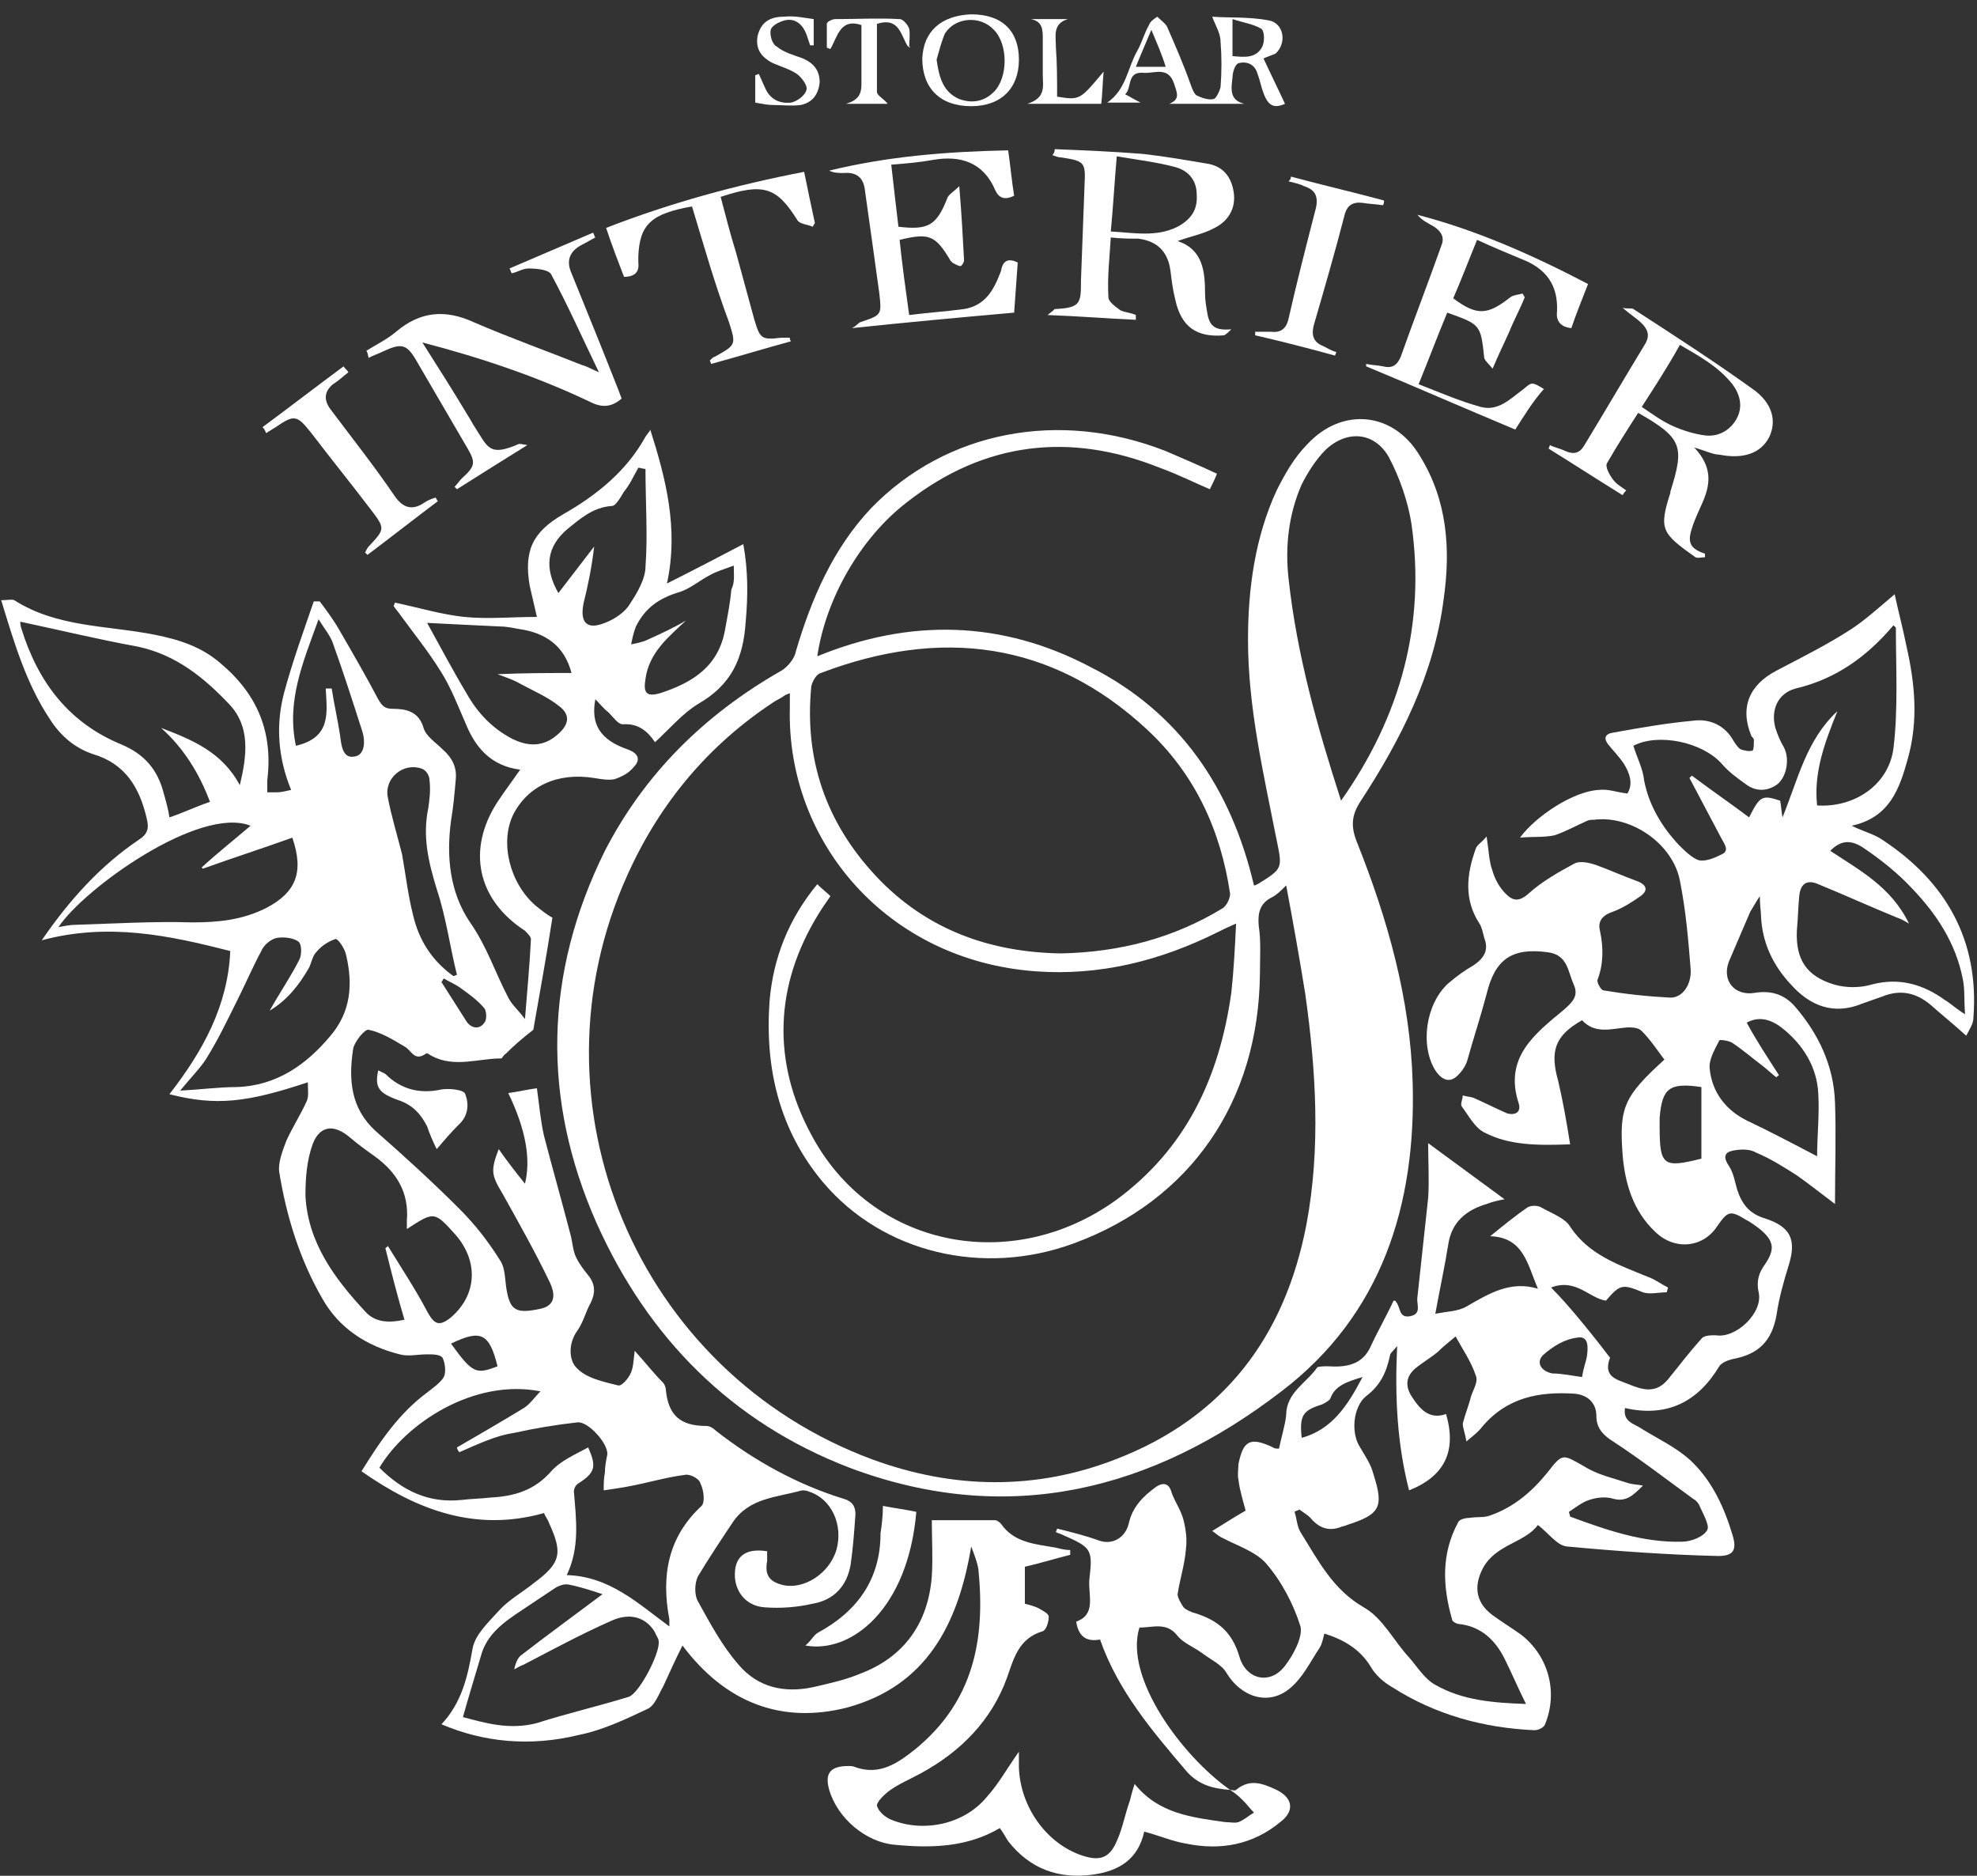
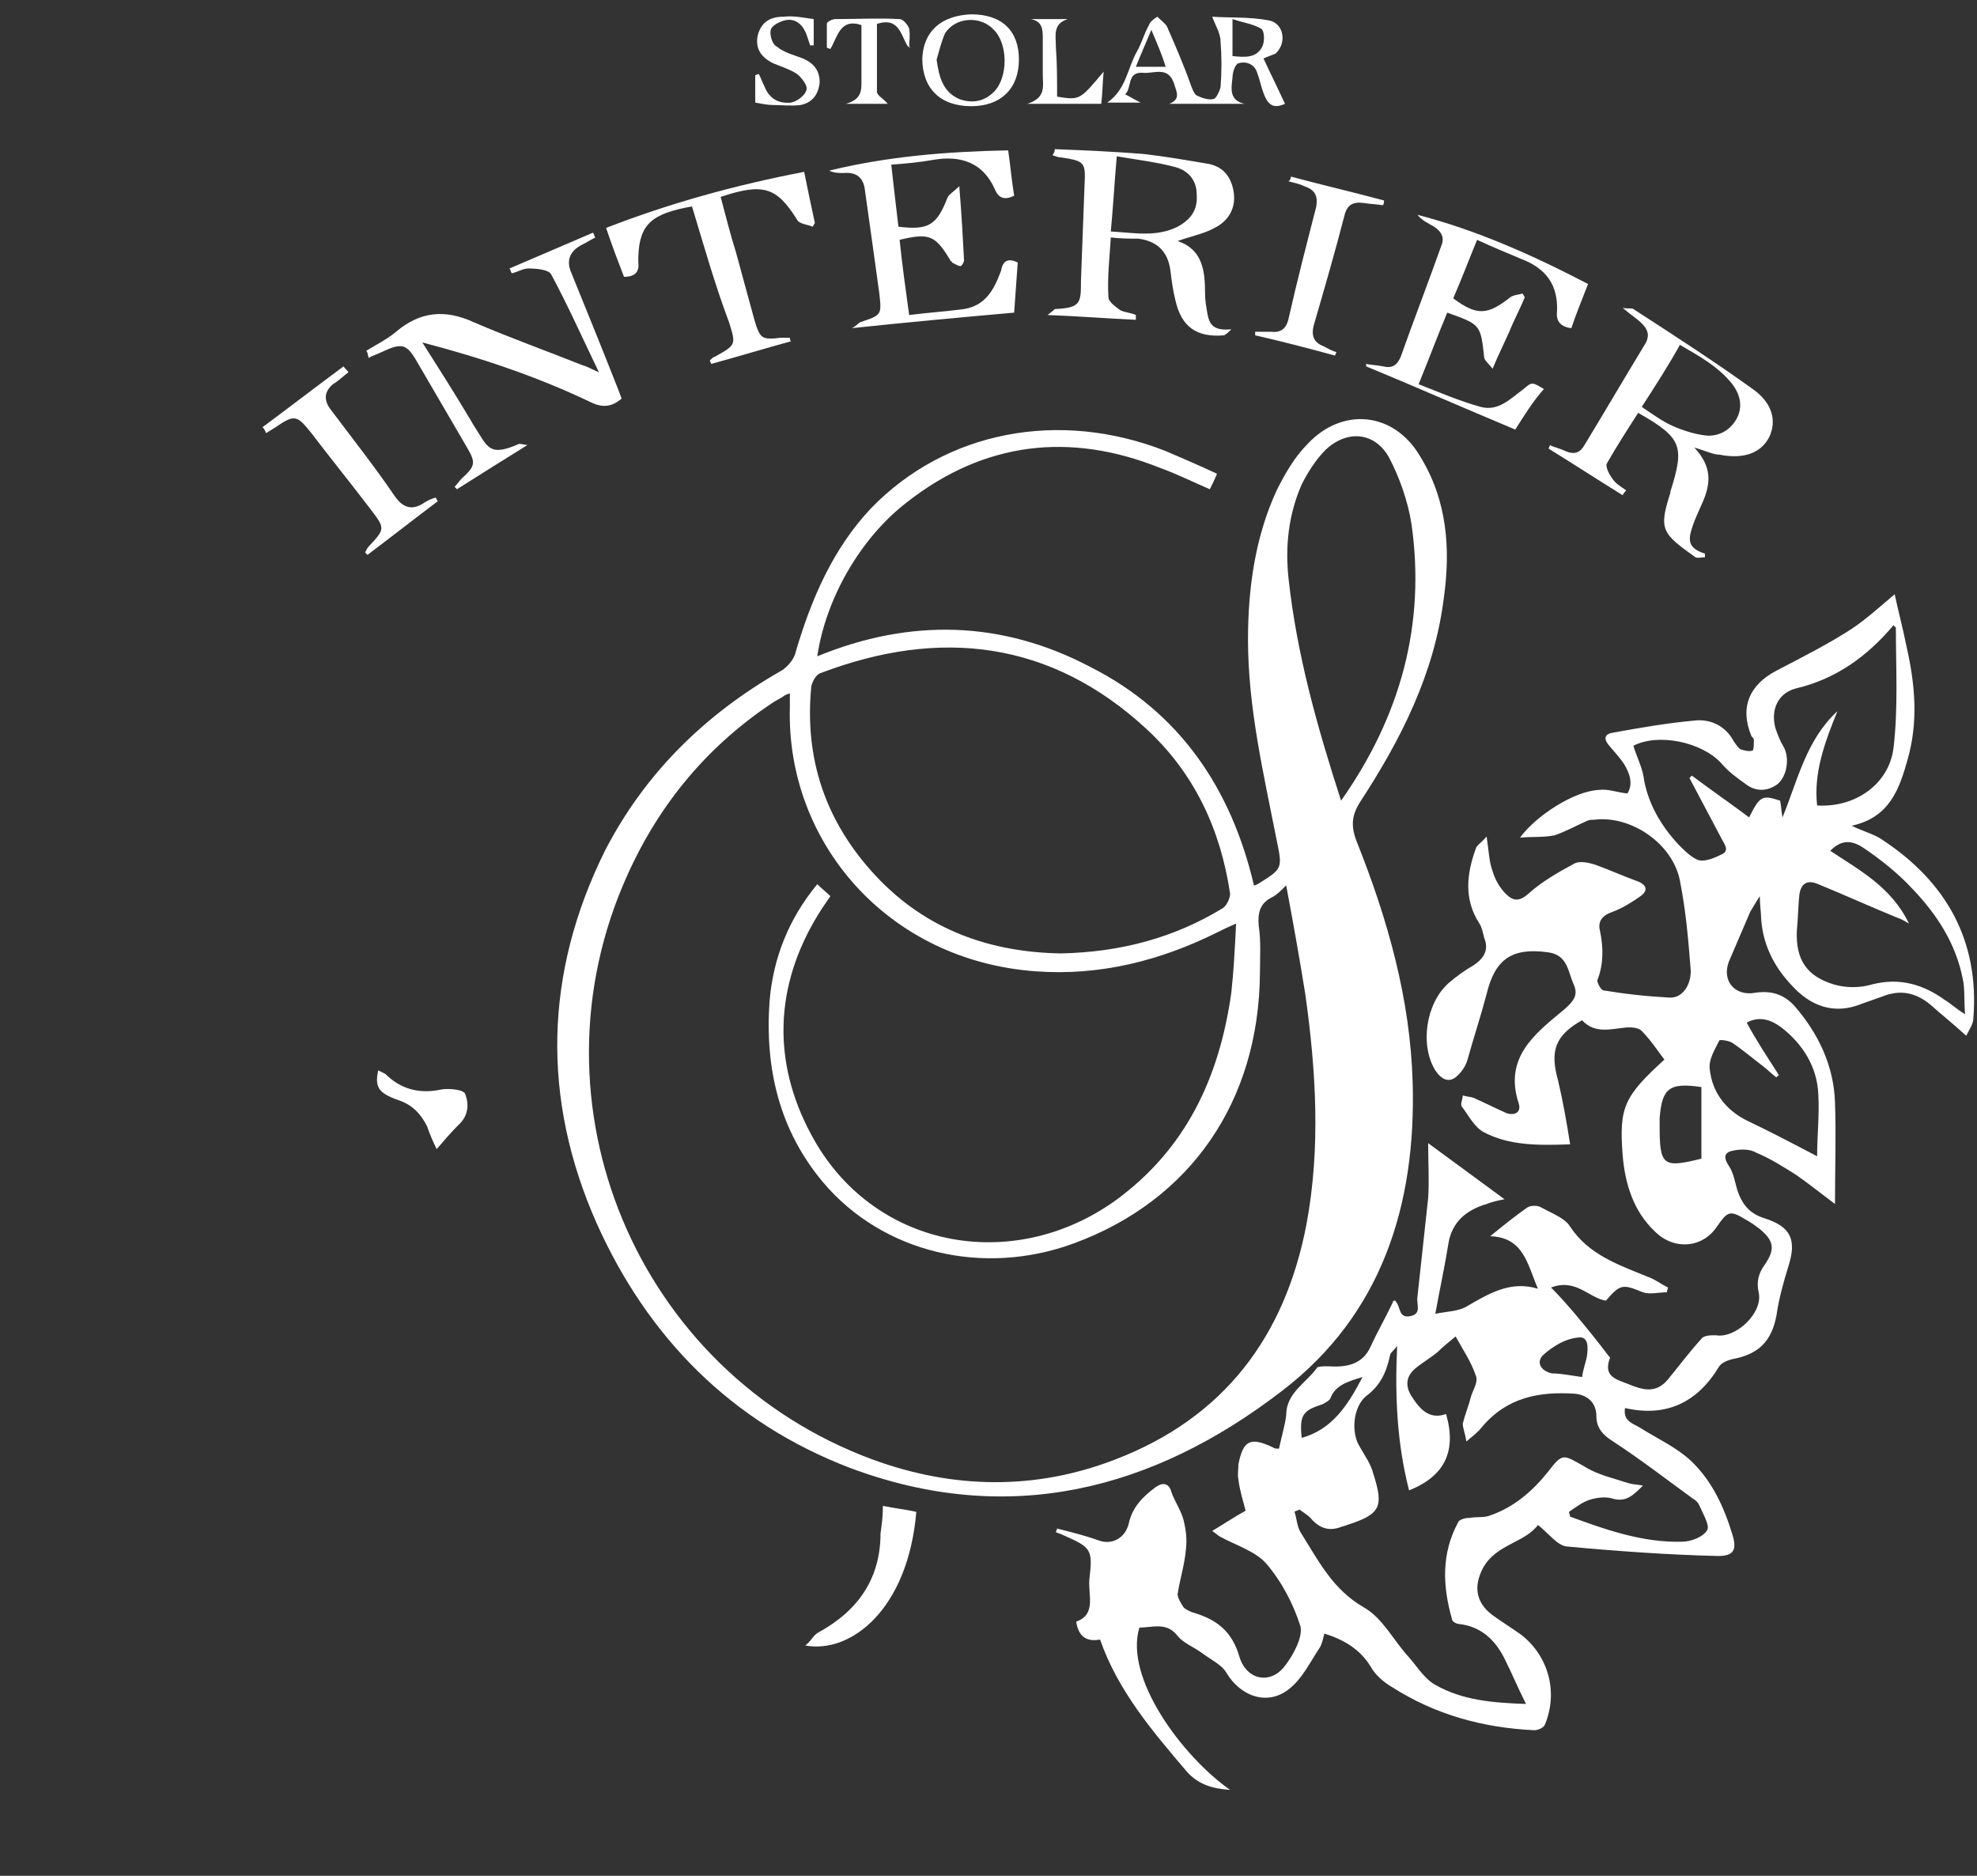
<svg xmlns="http://www.w3.org/2000/svg" version="1.1" id="Layer_1" x="0px" y="0px" width="165.7px" height="157.2px" viewBox="0 0 165.7 157.2" enable-background="new 0 0 165.7 157.2" xml:space="preserve">
  <rect x="0" y="0" width="165.7" height="157.2" fill="#333333" stroke="none" />
  <g>
-     <path fill="#FFFFFF" d="M103.1,150c0.2,0,0.4,0.1,0.5,0c1.2-1,2.3-0.5,3.4,0c1.4,0.7,1.5,1.8,0.3,2.7c-2.3,1.9-5,2.4-7.9,1.8   c-1.2-0.2-2.3-0.7-3.5-1c-0.5,2.3-2.1,3.3-4.3,3.6c-2.9,0.4-5.3-0.5-7.1-2.8c-0.2-0.3-0.4-0.7-0.7-1.1c-2.7,1.6-5.7,1.7-8.8,1.4   c-2.4-0.2-4.8-2.2-5.5-4.6c-0.4-1.4,0.1-2,1.6-2c0.2,0,0.4,0,0.6,0.1c2,0.7,3.5-0.3,5-1.5c4.9-4,5.9-9.2,5.3-15.1   c-0.1-0.6-0.3-1.1-0.6-1.9c-1.1,6.6-3.8,11.7-10.4,13.5c-5.5,1.4-10.2-0.4-13.8-5.2c-0.6,1.2-1.1,2.3-1.6,3.4   c-0.4,0.7-0.7,1.6-1.3,1.9c-1.9,0.9-3.8,1.8-5.8,2.2c-4.1,1-8,0.6-11.5-0.9c1.7-1.8,2.2-4,2.6-6.3c0.2-1.2,1.3-2.2,2.2-3.2   c0.8-0.9,1.9-1.5,2.9-2.3c2.3-1.7,2.5-2.5,1.3-5.1c-0.1-0.3-0.3-0.5-0.4-0.8c-5.7,1.6-10.6-0.2-15.3-3.5c1.6-2.6,3.2-4.9,5.5-6.6   c0.5-0.4,1.1-0.8,1.4-1.3c0.2-0.4,0.1-1.2-0.1-1.6c-0.2-0.3-0.8-0.3-1.3-0.3c-0.8,0-1.6,0.2-2.3,0c-2.8-0.7-5.1-2.2-6.5-4.7   c-1.9-3.3-3-6.9-3.6-10.6c-0.1-0.8,0.3-1.8,0.6-2.6c0.5-1.1,1.2-2.2,1.7-3.3c0.2-0.4,0.1-1,0.1-1.6c-5.1,1.7-7.7,2-11.6,1   c2.8-3.6,4.9-7.4,5.1-12c-5.1-1.3-10.2-2.4-15.8-0.9c2.4-3.5,5-6.3,8.1-8.4c0.8-0.5,0.9-1,0.7-1.8c-0.6-2.6-1.8-4.6-4.5-5.4   c-1.5-0.5-2.7-1.5-3.6-2.9c-2-3-3-6.4-4.1-10c0.5,0,0.9-0.1,1.1,0c3.6,2.3,7.8,2.1,11.8,2.9c2,0.4,3.9,1,5.5,2.4   c3.1,2.6,4.4,5.8,3.9,9.8c0,0.3,0,0.6,0,1c0.3,0,0.5,0,0.8,0c0.4,0,0.7-0.1,1.2-0.2c-1.1-2.7-1.3-5.4-0.6-8.1   c0.7-2.6,1.6-5.1,2.5-7.7c0.2,0,0.3,0,0.5,0c0.6,0.8,1.2,1.6,1.7,2.5c1.1,1.9,2.2,3.8,3.2,5.7c0.3,0.5,0.5,0.8,1.2,0.8   c1.1,0,2.2,0.2,2.6,1.6c0.2,0.7,1,1.2,1.6,1.8c0.8,0.7,1.2,1.5,1.1,2.5c-0.1,1.2-0.2,2.3-0.4,3.5c-0.4,3-0.1,6,1.6,8.5   c1.4,2,2.1,4.2,3.2,6.3c0.3,0.6,0.8,1,1.4,1.8c0.2-2.5,0.4-4.6,0.5-6.7c0-0.2-0.3-0.5-0.5-0.7c-4-2.6-4.9-6.8-2.3-10.8   c0.6-0.9,1.2-1.7,1.9-2.7c-2.4-0.3-3.7-1.8-4.5-3.7c-0.7-1.6-1.3-3.2-2.2-4.6c-1-1.6-2.2-3.1-3.3-4.6c-0.2-0.3-0.4-0.5-0.6-0.8   c0-0.1,0.1-0.2,0.1-0.3c1.9,0.4,3.9,1,5.8,1.2c2,0.2,4,0,6.1,0c-0.2-0.9-0.4-1.7-0.6-2.6c-0.5-2.9,0.2-4.5,2.8-6   c2.8-1.6,5.3-3.6,6.9-6.5c0.2-0.3,0.4-0.5,0.4-0.6c1.3,4.1,2.4,8.3,1.4,12.9c2.2-1.1,4.3-2.2,6.4-3.3c0.4,2.2,0.4,4.3,0.2,6.5   c-0.2,3.1-1.2,5.3-4,6.9c-1.3,0.8-2.3,2-3.6,3.2c-0.6-0.9-1.4-1.6-2.7-1.5c-0.4,0-0.8-0.6-1.2-1c-0.4-0.3-0.7-0.7-1.1-1.1   c-0.4,2.1,0.4,3.4,2.7,4.2c1.1,0.4,1,1,0.5,1.5c-0.4,0.5-1,0.8-1.6,1c-0.5,0.1-1.1,0-1.7-0.1c-3.1-0.5-5.6,0.7-6.8,3.1   c-1.1,2.3-0.3,5.7,1.9,7.6c0.5,0.4,1,0.8,1.4,1c-0.5,3.3-1.1,6.5-1.6,9.4c-0.9,0.7-1.6,1.3-2.3,2c-0.2,0.1-0.3,0.4-0.4,0.4   c-1.9,0-3.9,0.8-5.8-0.2c-0.2-0.1-0.4-0.3-0.5-0.2c-1,0.7-1.2-0.3-1.8-0.6c-1-0.6-2-1.2-3-1.4c-0.3-0.1-1.2,1-1.3,1.6   c-0.4,2.6-0.2,5,1.9,6.9c2.4,2.1,4.8,4.3,7,6.5c1.3,1.3,2.4,2.7,3.4,4.3c0.5,0.7,0.4,1.8,0.6,2.7c0.3,1.5,0.8,1.8,2.7,1.4   c1.1-0.2,1.5-0.9,0.9-2.2c-1.2-2.5-2.6-5-4-7.5c-0.9-1.5-1-1.9-0.3-3.7c0.7,1,1.4,1.9,2.2,2.9c0.5-2,0.1-4.5-1.4-7.6   c0.8-0.1,1.6-0.3,2.4-0.4c0.2,1.4,0.3,2.7,0.6,4c0.7,2.7,1.5,5.5,2.2,8.2c0.2,0.7,0.2,1.4,0.5,2c0.3,0.6,0.7,1.1,1.1,1.6   c0.5,0.7,0.5,1.4,0.1,2.2c-0.4,0.7-0.6,1.6-1.1,2.3c-0.8,1.1-0.7,2.5-0.1,3.1c0.8,0.9,2.3,1.2,3.5,1.5c0.3,0.1,0.9-0.6,1.1-1.1   c0.2-0.5,0.2-1.1,0.3-1.8c0.9,1,1.6,1.9,2.4,2.7c0.1,0.1,0.2,0.4,0.2,0.5c0.2,2.2,1.2,3.1,3.4,3.1c0.3,0,0.6,0.2,0.8,0.4   c3.2,2.5,6.8,4.5,10.7,5.7c0.7,0.2,1,0.6,1,1.3c-0.1,1.4-0.2,2.8-0.4,4.2c-0.3,1.8-1.4,3-3.2,3.3c-1.3,0.3-2.7,0.4-4,0.3   c-1.5-0.1-2.4-1.2-2.5-2.5c-0.1-1.7,0.8-2.5,2.7-2.2c0,0.2,0,0.5,0,0.8c-0.2,1.1,0.1,1.7,1.2,2c1.8,0.5,4-0.9,4.6-2.9   c0.6-2.1-0.4-4.3-2.3-4.9c-0.2-0.1-0.4-0.1-0.6-0.1c-2.1,0.6-4.4,0.6-5.8,2.7c-1,1.5-2,3-2.9,4.5c-0.3,0.6-0.3,1.6,0,2.1   c1,1.8,2,3.7,3.4,5.3c1.6,1.9,3.8,2.4,6.2,1.9c1.3-0.3,2.7-0.6,3.9-1.1c3.8-1.4,5.8-4.3,6.1-8.2c0.1-1.6,0-3.2,0-4.7   c1.8,0,3.5,0,5.3,0c0.2,0,0.4,0.2,0.5,0.3c1.1,1.6,2.9,1.7,4.6,2c0.4,0.1,0.8,0.2,1.2,0.2c0,0.1,0,0.3,0,0.4   c-1.2,0.3-2.5,0.7-3.8,1c0,0.9,0,2,0,3.1c0.4,0.1,0.8,0.2,1.2,0.4c0.3,0.2,0.8,0.4,0.8,0.7c0,0.4-0.2,1.1-0.5,1.2   c-2,0.6-2.4,2.2-3,3.9c-1.3,3.6-3.9,6.2-7.2,8c-0.9,0.5-1.9,0.9-2.7,1.5c-0.4,0.3-1,0.9-1,1.2c0.1,0.5,0.7,1,1.2,1.2   c2.7,1.1,6.1,0.4,8-1.9c1-1.1,1.7-2.4,2.7-3.8c0,0.5,0,0.9,0,1.3c0.1,3.3,2.3,6.4,5.3,7.4c1.5,0.5,2.3,0.2,2.9-1.2   c0.5-1.1,0.7-2.3,1.1-3.4c0.1-0.4,0.2-0.8,0.4-1.4c2,2.5,4.8,2.8,7.6,3.2c0.4,0,0.8,0.1,1.1,0c0.5-0.2,0.8-0.5,1.3-0.8   c-0.3-0.3-0.6-0.7-0.9-1C103.7,150.4,103.4,150.2,103.1,150L103.1,150z M38.5,121.7c-0.1-0.1-0.2-0.3-0.2-0.4   c1.9-1.1,3.8-2.2,5.6-3.3c0.5-0.3,0.9-0.9,1.4-1.4c-5.6-1.1-11.3,2.7-13.5,6.4c1.9,1.9,4.1,3,6.9,2.7c0.8-0.1,1.6-0.1,2.4-0.2   c2-0.1,3.7-0.6,5.1-2.2c0.8-0.9,2-1.4,3.1-2c0.7,1.6,0.6,2.1-0.8,3c-0.2,0.1-0.4,0.4-0.4,0.7c0.2,2.4,0.5,4.7-0.6,7   c3.6,0.1,6,2.4,8.6,4.3c0-0.3,0-0.4,0-0.6c-0.7-3.7-0.1-6.9,2.7-9.5c0.3-0.3,0.2-1.3-0.1-1.9c-0.1-0.4-0.9-0.8-1.3-0.7   c-1.6,0.2-3.2,0.7-4.9,1c-0.6,0.1-1.2,0.2-1.9,0.3c0-0.5,0-1,0.1-1.5c0-0.5,0.1-1,0.2-1.5c0.1-0.9-1.6-2.8-2.5-2.7   c-1.8,0.2-3.6,0.5-5.4,0.9C41.6,120.3,40.1,121,38.5,121.7z M20.1,65.8c0.6-2.5,0.9-4.9-0.9-6.8c-2.1-2.2-4.4-4.1-7.6-4.8   c-3.3-0.6-6.6-1.4-9.9-2.1c0,0.1,0,0.3,0.1,0.6c1.4,4.5,4,7.9,8.4,9.7c1.9,0.8,3,2.1,3.5,4c0.2,0.7,0.4,1.4,0.5,2.1   c1.2-0.4,2.2-0.9,3.4-1.3c-0.9-2.4-2.2-4.5-4.1-6.2C16.1,62,18.6,63,20.1,65.8z M32.3,104.6c0.1-0.1,0.2-0.1,0.2-0.2   c1.1,1.8,2.3,3.6,3.3,5.5c0.6,1.1,1,1.3,2,0.5c2.2-1.9,2.3-4.7,0.4-6.9c-1.8-2-1.8-2-4.1-0.5c0-0.3,0-0.5,0-0.7   c0.2-2.4-0.9-4.1-2.7-5.4c-0.7-0.5-1.4-1-2.1-1.6c-1.3-1.1-2.5-1-3.1,0.6c-0.5,1.4-0.6,2.9-0.6,4.3c0.2,3.9,2.4,6.9,5,9.7   c0.8,0.9,1.9,1,3.3,0.7C33.3,108.6,32.8,106.6,32.3,104.6z M38.8,143.9c1.9,0.5,3.9,1.1,6.2,0.5c2.5-0.8,5.1-1.4,7.7-2.2   c0.9-0.3,2.7-3.8,2.5-4.7c0-0.2-0.2-0.4-0.3-0.7c-0.7-1.2-2-1.7-3.6-1c-2.5,1.1-4.9,2.4-7.4,3.7c-0.3,0.1-0.6,0.3-0.8,0.4   c0.1-0.5,0.3-1,0.6-1.2c2.2-1.7,4.4-3.3,6.8-5.1c-0.9-0.3-1.8-0.6-2.8-0.8c-0.4-0.1-0.9,0.1-1.2,0.3c-0.9,0.6-1.8,1.2-2.7,1.8   c-1.5,1-3,2-3.5,3.9C39.8,140.5,39.3,142.1,38.8,143.9z M21,69.2c-4.3-1.7-14,5.3-16.1,8.5c0.5-0.1,1-0.2,1.5-0.2   c3.2-0.1,6.5-0.3,9.7-0.2c2.2,0,4.2-0.2,6.2-1.2c2.5-1.3,3.2-3,2.2-5.9c-2.5,0.9-5,1.7-7.5,2.6c0,0-0.1-0.1-0.1-0.1   C18.2,71.5,19.6,70.4,21,69.2z M15.1,91.4c1.8-0.1,3.3-0.3,4.7-0.3c3.4-0.1,5.9-1.9,7.9-4.3c1.7-2,1.9-4.3,1.3-6.8   c-0.1-0.5-0.7-1.4-0.9-1.3c-0.6,0.2-1.2,0.6-1.6,1.1c-0.3,0.3-0.4,0.9-0.6,1.3c-0.8,1.4-1.8,2.7-3.3,3.6c0.9-1.6,1.8-2.9,2.5-4.3   c0.2-0.4,0.2-1.3-0.1-1.5c-0.4-0.3-1.2-0.4-1.8-0.3c-0.5,0.1-1.1,0.6-1.3,1.1c-0.7,1.3-1.3,2.7-2,4.1c-0.8,1.6-1.6,3.3-2.6,4.9   C16.8,89.5,16,90.3,15.1,91.4z M47.9,56.4c-0.6-2.3-2.2-3.4-4.5-3.7c-0.5-0.1-1-0.2-1.5-0.2c-2.1-0.1-4.2-0.2-6.1-0.3   c1,1.8,2.1,3.9,3.3,5.9c0.9,1.6,2.1,2.9,3.8,3.8c1.4,0.7,2.7,0.7,3.9-0.4c0.9-0.8,1-1.6,0.1-2.3c-1-0.8-2.2-1.3-3.3-1.9   c-0.5-0.3-1.1-0.5-1.9-0.8C44,56.4,45.9,56.4,47.9,56.4z M54.1,39.3c-0.2,0-0.4-0.1-0.6-0.1c-0.4,0.7-0.7,1.4-1.2,2   c-0.3,0.5-0.7,1.2-1,1.2c-1.6,0.1-2.7,1.1-3.7,1.9c-1.8,1.5-2,3.3-0.8,5.4c1-1.3,2-2.6,3-3.9c-0.2,1.7-0.5,3.2-0.9,4.8   c-0.3,1.6,0.3,2.2,1.8,1.6c0.8-0.3,1.7-0.9,2.1-1.6c0.6-0.9,1.3-2.1,1.3-3.1C54.3,44.9,54.1,42.1,54.1,39.3z M61.5,47.4   c-0.8,0.3-1.5,0.5-2,0.8c-0.8,0.4-1.6,1.1-2.5,1.4c-1.7,0.5-2.9,1.3-3.7,2.9c-0.2,0.5-0.3,1-0.4,1.5c0.5-0.1,1-0.2,1.4-0.4   c1.1-0.5,2.2-1,3.2-1.6c-1.5,1.4-3.1,2.7-3.4,4.9c-0.2,1.2,0.1,1.5,1.2,1.2c2.8-0.9,5-2.3,5.5-5.5c0.2-1.1,0.4-2.1,0.5-3.2   C61.6,48.8,61.5,48.2,61.5,47.4z M38,81.8c0.1,0,0.2-0.1,0.3-0.1c-0.6-2.4-0.9-4.8-1.7-7.2c-0.7-2.3-1.2-4.4-0.7-6.8   c0.1-0.7,0.2-1.5,0.1-2.3c0-0.4-0.3-0.9-0.7-1c-1.5-0.5-3.1,0.8-2.8,2.4c0.3,1.6,0.8,3.2,1.2,4.8c0.3,1.7,0.5,3.4,0.9,5   C35.1,78.8,36.2,80.5,38,81.8z M27.3,57.7c0.2,0,0.3,0,0.5,0c0.2,1.3,0.5,2.6,0.7,3.9c0.1,0.8,0.2,2,1.2,1.8c0.9-0.1,0.9-1.3,0.7-2   c-0.8-2.5-1.6-5-2.5-7.5c-0.2-0.6-0.7-1.2-1.2-2c-1.3,3.6-2.7,6.8-1.9,10.6C27.8,61.8,27.4,59.7,27.3,57.7z M37.8,112.6   c1.8,2.5,2.1,2.6,3.9,1.9C41,111.7,40.3,111.4,37.8,112.6z M37.2,82c-0.1,0.1-0.1,0.2-0.2,0.3c0.7,1.1,1.4,2.2,2.1,3.3   c0.4,0.6,1.1,0.7,1.5,0.1c0.2-0.2,0.2-0.9,0-1.2c-0.6-0.7-1.3-1.2-2-1.7C38.2,82.5,37.7,82.3,37.2,82z" />
    <path fill="#FFFFFF" d="M103.1,150c-1.4-0.1-2.6-0.4-3.6-1.5c-2.9-3.4-5.8-6.8-7.3-11.1c-1.1,0.2-1.8-0.2-2-1.5   c1.7-0.6,1-2.2,1.1-3.5c0.3-2.6,0.2-2.7-2.3-3.8c-0.2-0.1-0.3-0.1-0.5-0.2c0-0.1,0.1-0.2,0.1-0.3c1.2,0.3,2.4,0.6,3.5,1   c1.1,0.4,2.2-0.2,2.5-1.4c0.3-1.4,1.2-2.3,2.3-3.1c0.6-0.4,1.1-0.3,1.3,0.5c0.3,0.8,0.8,1.5,1,2.3c0.2,0.8,0.3,1.6,0.2,2.4   c-0.1,1.3-0.5,2.5-0.7,3.8c0,0.3,0.3,0.8,0.5,1.1c0.2,0.2,0.6,0.4,1,0.5c1.9,0.6,3.1,1.6,3.7,3.7c0.6,1.9,2.6,2.3,3.8,0.7   c0.7-0.9,1.5-2.4,1.3-3.3c-0.6-1.9-1.6-3.8-2.9-5.3c-0.9-1-2.5-1.5-3.8-2.2c-0.2-0.1-0.4-0.3-0.7-0.5c1-0.6,1.9-1.2,2.8-1.7   c-0.2-0.8-0.5-1.7-0.6-2.6c-0.1-0.4,0-0.9,0-1.3c0.4-2,1-2.3,2.9-1.4c0.1,0.1,0.3,0.1,0.5,0.1c0.2-1,0.5-1.9,0.6-2.8   c0-1.9,1.7-2.7,2.6-4c0.1-0.1,0.6-0.1,0.9-0.1c1.5,0.1,2.9-0.1,3.6-1.7c0.6-1.3,1.3-2.5,1.9-3.8c0.1,0,0.2,0,0.2,0.1   c0.4,0.4,0.2,1.4,1.2,1.2c1-0.2,0.5-1,0.6-1.6c0.3-2.8,0.6-5.5,0.9-8.3c0.1-1.5,0-3,0-4.6c2.2,1.6,4.2,3.1,6.4,4.7   c-0.5,0.1-1,0.2-1.5,0.4c-1.7,0.5-2.9,1.5-3.2,3.3c-0.3,1.9-0.7,3.7-1.1,5.9c1-0.2,1.9-0.2,2.6-0.6c1.9-1.1,3.7-2.2,6-1.5   c-0.9-2.1-1.2-4.3-4-4.4c1.1-0.9,2.1-1.7,3.1-2.4c0.3-0.2,0.9-0.2,1.2,0c0.9,0.5,2,0.9,2.4,1.6c1.6,2.4,4.1,3.2,6.5,4.2   c0.6,0.2,1.1,0.6,1.7,0.9c0,0.1-0.1,0.3-0.1,0.4c-0.7,0-1.4,0.2-2,0c-1.7-0.7-1.9-0.7-3.1,0.7c-1.4-0.2-2.5-1.9-4.6-1.1   c0.8,0.8,1.4,1.5,2,2.2c1,1.2,1.9,2.3,2.8,3.5c0.1,0.1,0.2,0.2,0.1,0.3c-0.5,1.5,0.6,1.7,1.6,2.1c1.2,0.5,2.3,0.8,3.3-0.4   c0.9-1.1,1.8-2.3,2.8-3.4c0.2-0.3,0.8-0.3,1.2-0.3c1.7,0.3,4-1.9,3.6-3.6c-0.2-0.9,0-1.6,0.5-2.3c0.9-1.3,0.8-2-0.4-3   c-0.4-0.3-0.8-0.6-1.2-0.8c-1.3-0.8-1.5-0.7-2.4,0.6c-1.2,1.8-3.6,2-5.2,0.4c-1.8-1.7-2.5-4-2.7-6.4c-0.3-4,0.1-4.9,3.5-8   c-0.6-0.8-1.2-1.7-1.9-2.4c-0.3-0.3-0.8-0.3-1.2-0.3c-1.3,0.1-2.7,0.6-3.8-0.6c-2.3,1.3-2.7,2.6-2,5.1c0.4,1.7,0.7,3.4,1,5.3   c-2.7,0.1-5.1,0.1-7.2-1c-0.8-0.4-1.3-1.4-1.9-2.2c-0.1-0.2,0.1-0.6,0.1-0.9c0.3,0.1,0.6,0.1,0.9,0.2c0.9,0.4,1.9,0.9,2.8,1.3   c0.7,0.2,1.2-0.1,1-0.8c-1.3-3.9,1.4-5.9,3.8-7.9c0.8-0.7,1.2-1.2,0.8-2.1c-0.5-1.1-0.5-2.5-2.2-2.7c-3-0.4-4.4,0.6-5.1,3.5   c-0.5,1.9-1.1,3.7-1.6,5.5c-0.1,0.4-0.4,0.9-0.7,1.2c-0.7,0.8-1.4,0.6-2-0.3c-1.3-2.1-0.8-5.6,1.1-7.3c0.7-0.6,1.4-1.1,2.1-1.5   c0.9-0.6,1.3-1.3,0.9-2.3c-0.1-0.4-0.2-0.9-0.4-1.2c-1.3-2-1.1-4.1-0.3-6.3c0.1-0.3,0.5-0.5,0.9-1c0.2,1.3,0.2,2.1,0.5,2.9   c0.2,0.7,0.6,1.4,1.1,1.9c0.6,0.6,1.1,0.7,1.9,0c1.1-1,2.5-1.8,3.8-2.5c0.5-0.3,1.3-0.1,1.9,0.1c1.1,0.4,2.2,0.9,3.3,1.3   c0.9,0.3,1.1,0.8,0.4,1.3c-0.7,0.5-1.5,1-2.3,1.3c-0.9,0.3-1.3,0.8-1.1,1.6c0.3,1.4,0.3,2.8-0.2,4.1c-0.1,0.2,0.3,0.9,0.5,0.9   c1.8,0.3,3.6,0.5,5.5,0.6c1.1,0.1,1.9-1.1,1.8-2.4c-0.2-2.5-0.4-4.9-0.9-7.4c-0.6-3.1-4.1-5.5-7.2-5.1c-0.2,0-0.4,0-0.6,0.1   c-0.9,0.4-1.8,0.9-2.7,1.2c-0.9,0.2-2,0.1-2.9,0.2c1.3-1.8,4.5-3.9,6.6-4c0.8-0.1,1.5,0.2,2.4,0.3c0.5-0.8,0.2-1.7-0.3-2.5   c-0.4-0.6-0.9-1.1-1.3-1.6c-0.4-0.5-0.3-0.9,0.4-1c2.2-0.4,4.5-0.8,6.7-1c1.4-0.2,2.7,0.4,3.4,1.7c0.2,0.3,0.4,0.6,0.6,0.7   c0.3,0.1,0.7,0.2,1,0.1c0.1-0.1,0.1-0.6,0.1-0.9c0-0.1-0.1-0.2-0.2-0.3c-1-2.4-0.2-4.3,2.1-5.5c2.1-1.1,4.3-2.2,6.3-3.5   c1.2-0.8,2.3-1.8,3.6-2.9c0.3,1.4,0.7,2.9,1,4.4c0.7,3.1,1,6.2,0.1,9.4c-0.7,2.5-1.5,4.9-4.7,5.6c1,0.5,1.9,0.7,2.6,1.2   c5.3,3.5,8.1,8.4,7.6,14.9c0,0.5-0.3,0.9-0.6,1.5c-1.1-1-2.1-1.8-3-2.6c-1.2-1-2.5-1.3-4-0.7c-0.6,0.2-1.1,0.4-1.7,0.6   c-2.4,1-4.4,0.2-6-1.6c-1.5-1.6-2.4-3.5-2.5-5.7c0-0.4-0.1-0.9-0.1-1.7c-0.4,0.6-0.6,1-0.8,1.3c-0.6,1.4-1.2,2.8-1.8,4.2   c-0.6,1.6,0.5,2.9,2.2,2.6c1.3-0.2,2.4,0.1,3.3,1.1c2,2.3,3.3,5,3.4,8.1c0.1,2.7,0,5.5,0,8.5c-1.2-0.9-2.2-1.7-3.2-2.4   c-1.1-0.7-2.2-1.4-3.4-1.9c-0.5-0.3-1.2-0.3-1.8-0.2c-0.7,0.1-1.1,0.4-0.5,1.3c0.4,0.6,0.5,1.3,0.7,2c0.4,1.2,1,2,2.3,2.4   c2.2,0.7,2.7,1.8,2,4c-0.4,1.3-0.8,2.7-1,4.1c-0.4,2.2-1.5,3.3-3.7,3.7c-0.4,0.1-0.9,0.3-1.1,0.6c-1.8,3-4.4,4.3-7.9,3.5   c-0.2,1.2,0.8,1.3,1.5,1.8c1.3,0.8,2.8,1.5,4,2.6c1.8,1.7,2.8,3.9,3.5,6.2c0.4,1.3,0.1,1.8-1.2,1.8c-4.2-0.1-8.4-0.4-12.7-0.8   c-0.8-0.1-1.5-1.1-2.4-1.8c-1.1,1.5-3.5,1.6-4.6,3.6c-0.9,1.7-0.5,3.1,1,4.1c0.7,0.5,1.5,1,2.2,1.5c2.3,1.8,3.1,4.8,2,7.5   c-0.1,0.3-0.6,0.5-0.9,0.5c-4.3-0.2-8.3-1.3-11.9-3.6c-0.7-0.4-1.4-1-1.8-1.7c-0.9-1.5-2.3-2.3-3.9-2.8c-0.1,0.4-0.2,0.9-0.4,1.2   c-0.8,1.2-1.4,2.5-2.5,3.4c-1.8,1.5-4.1,0.7-5.3-1.3c-0.4-0.7-1.3-1.1-2.1-1.7c-0.7-0.5-1.5-0.8-2-1.4c-0.9-1.2-2.1-0.7-3.2-0.7   C94.2,140.6,99.1,147.2,103.1,150C103.1,150,103.1,150,103.1,150z M118.1,124.9c-1-3.9-1.2-7.8-1-12.1c-0.3,0.4-0.6,0.6-0.6,0.8   c-0.3,1.4-0.8,2.5-2,3.4c-1.1,0.9-1.3,3.1-0.5,4.3c0.4,0.7,0.9,1.4,1.1,2.2c0.9,2.8,0.6,3.4-2.2,4.3c-0.2,0.1-0.4,0.1-0.6,0.2   c-0.9,0.3-1.6,0.1-2.3-0.6c-0.3-0.4-0.7-0.6-1.1-0.9c-0.1,0.1-0.3,0.1-0.4,0.2c0.2,0.6,0.2,1.2,0.5,1.7c1.5,2.4,2.7,4.8,5.3,6.3   c1.6,0.9,2.5,2.8,3.8,4.2c0.7,0.8,1.3,1.8,2.2,2.3c2.3,1.3,4.8,1.5,7.6,1.6c-0.7-1.4-1.2-2.6-1.8-3.8c-0.8-1.6-2-2.7-3.8-2.9   c-0.2,0-0.6-0.2-0.6-0.4c-0.8-2.8-0.9-5.5,0.5-8.1c0.1-0.3,0.7-0.4,1-0.4c0.6-0.1,1.2,0,1.7-0.2c2-0.7,3.5-2,4.8-3.6   c1.3-1.7,1.3-1.5,3.1-0.5c1.1,0.7,2.5,1,3.7,1.4c0.3,0.1,0.7,0.1,1.2,0.2c-0.8,0.8-1.4,1.4-2.5,1.1c-0.6-0.2-1.4-0.1-2,0.1   c-0.6,0.2-1.1,0.6-1.7,1c0,0.1,0.1,0.3,0.1,0.4c3,1.1,6.1,2.2,9.4,2.1c0.7,0,1.8-0.4,2.1-1c0.2-0.4-0.4-1.4-0.7-2.1   c-0.1-0.2-0.3-0.4-0.5-0.5c-2.2-1.6-4.4-3.3-6.7-4.8c-0.8-0.5-1.4-1.1-1.4-2.1c0-1.2-0.8-1.8-1.8-1.9c-3-0.2-5.7,0.3-7.8,2.8   c-0.3,0.4-0.7,0.7-1.3,1.2c-0.1-0.7-0.3-1.1-0.3-1.5c0.2-0.8,0.5-1.5,0.7-2.3c0.2-0.6,0.6-1.2,0.4-1.7c-0.4-1.2-1.1-2.2-1.7-3.3   c-0.6,0.5-1.1,0.9-1.5,1.3c-0.6,0.5-1.3,0.9-1.9,1.4c-0.8,0.7-0.8,1.5-0.3,2.3c0.7,1.1,1.5,2,2.9,1.5   C122.1,121.6,121.1,123.7,118.1,124.9z M152.3,67.5c3.1,0.2,6-1.7,6.4-4.8c0.4-3.3,0.2-6.8,0.2-10.1c0,0-0.1-0.1-0.2-0.2   c-2.2,2.6-4.8,4.5-8.2,5.3c-1.5,0.4-2.1,1.8-1.7,3.3c0.2,0.6,0.4,1.1,0.7,1.6c0.5,0.9,0.3,2.4-0.5,3.1c-0.8,0.6-1.8,0.7-2.7,0   c-0.7-0.5-1.4-1-2-1.7c-1.6-1.8-5.3-2.6-7.4-1.5c0.3,1,0.8,1.9,0.9,2.9c0.4,2.1,1.5,3.9,2.9,5.4c0.5,0.5,1.1,1.1,1.7,1.3   c0.6,0.1,1.3-0.2,1.9-0.5c0.7-0.3,0.2-0.9,0-1.3c-0.9-1.7-1.8-3.4-2.7-5.1c0.1-0.1,0.1-0.1,0.2-0.2c1.6,1.2,3.2,2.3,4.8,3.5   c0.9-1.8,1.1-1.9,2.6-1.4c0.1,0.5,0.1,0.9,0.2,1.4c1.3-3.2,2-6.5,4.6-8.9C152.9,62.3,152,64.8,152.3,67.5z M164.7,85   c-0.1-1.2,0-2.1-0.2-3c-0.6-3-2.2-5.4-4.2-7.5c-1.2-1.3-2.7-2.5-4.2-3.5c-1.1-0.7-1.9-0.5-2.7,0.3c2.4,1.6,5.1,3,6.6,6.1   c-0.5-0.3-0.7-0.4-1-0.5c-2.2-0.9-4.4-1.9-6.6-2.8c-0.9-0.4-1.5-0.1-1.6,1c-0.1,1-0.1,1.9-0.2,2.9c-0.1,2.4,0.8,3.8,3.1,4.5   c1,0.3,2.2,0.3,3.2,0c2.3-0.6,4.3,0,6.1,1.3C163.5,84.1,163.9,84.5,164.7,85z M149.1,90.1c-0.1,0.1-0.2,0.1-0.2,0.2   c-0.4-0.3-0.8-0.7-1.2-1c-0.8-0.6-1.6-1.3-2.5-1.9c-0.3-0.2-1.1-0.3-1.1-0.2c-0.4,0.8-0.9,1.6-0.8,2.4c0.2,1.9,1.3,3.4,3.1,4.3   c1.9,0.9,3.8,1.9,5.9,3c0-1.7,0.2-3.5,0.1-5.2c-0.1-2.3-1.3-4.2-3.1-5.6c-0.8-0.6-1.8-1-2.9-0.4C147.2,87.2,148.2,88.7,149.1,90.1z    M142.6,97.1c0-2,0-4,0-6c-2.7-0.4-3.3,0.1-3.5,2.6c0,0.2,0,0.5,0,0.7C139.1,97.7,139.4,97.9,142.6,97.1z M132.6,115.4   c0.1-0.7,0.3-1.2,0.4-1.7c0.1-0.7,0.2-1.8-0.8-1.6c-1,0.1-2,0.7-2.8,1.4c-0.7,0.6-0.3,1.4,0.7,1.6   C130.9,115.1,131.8,115.3,132.6,115.4z M114.2,115.4c-1.3,0.4-2.3,0.7-2.7,1.8c-0.1,0.2-0.5,0.4-0.7,0.5c-1.6,0.5-1.9,0.9-1.7,2.8   C111.6,119.8,112.9,117.9,114.2,115.4z" />
    <path fill="#FFFFFF" d="M105.1,74.2c0.2,0,0.2-0.1,0.3-0.1c2.1-1.3,2.1-1.3,1.6-3.7c-1.1-5.6-2.4-11.1-2.4-16.8   c0-4.3,0.6-8.6,2.4-12.5c0.7-1.4,1.5-2.8,2.6-3.9c2.9-3.1,7.2-2.7,9.4,1c2.3,3.7,2.6,7.8,2,12c-0.8,6.3-3.6,11.8-7,17   c-0.7,1.1-0.8,2-0.3,3.3c2.6,6.5,4.5,13.2,4.7,20.2c0.3,10.3-2.6,19.5-11,25.9c-10.8,8.3-22.9,11.4-36.2,6.4   c-9.9-3.8-16.9-10.9-21.2-20.5c-4.6-10.4-4.4-20.9,0.7-31.2C54,64.9,59,59.9,65.5,56.2c0.5-0.3,1.1-1,1.2-1.6   c1.3-4.4,3.1-8.6,6.3-12c6.3-6.5,15.8-8.3,24.7-4.8c1.4,0.6,2.8,1.2,4.3,1.9c-0.2,0.5-0.4,0.9-0.6,1.3c-1.4-0.6-2.8-1.3-4.2-1.8   C89.7,36.2,82.5,37,76,42.1c-3.9,3-6.8,8.1-7.5,12.9c7.8-3.2,15.5-3,22.9,0.9C98.9,59.7,103.2,66.1,105.1,74.2z M107.8,74.2   c-0.5,0.5-0.8,0.8-1.2,1c-1,0.5-1.2,1.3-1.1,2.4c0.2,1.3,0.1,2.6,0.1,4c-0.1,10.7-5.8,19-15.6,22.6c-7.6,2.8-16,0.8-21-5.1   c-3.7-4.4-4.9-9.6-4.5-15.2c0.3-3.6,1.6-6.9,4-9.8c0.4,0.4,0.8,0.7,1.1,1c-0.4,0.6-0.7,1-1,1.5c-3.7,6-3.9,12.4-0.6,18.5   c5,9.4,16.7,11.8,25.5,5.5c5.9-4.3,8.7-10.3,9.7-17.4c0.2-1.8,0.3-3.7,0.4-5.8c-0.7,0.3-1.1,0.5-1.5,0.7c-4.8,2.4-9.9,3.7-15.3,3.3   c-12.4-0.9-20.9-10.8-20.6-22.1c0-0.4,0-0.7,0-1.2c-0.3,0.1-0.5,0.2-0.6,0.3c-0.2,0.1-0.5,0.3-0.7,0.4c-5.5,3.6-9.6,8.5-12.3,14.5   c-8.7,19.2,0.8,41.7,20.5,49c6.8,2.5,13.7,2.6,20.4,0c9.1-3.5,14.2-10.3,16-19.7c1.2-6.4,0.8-12.9-0.1-19.3   C108.9,80.2,108.4,77.4,107.8,74.2z M88.9,79.9c5-0.1,9.5-1.3,13.6-3.8c0.3-0.2,0.6-0.8,0.6-1.2c-0.8-5.4-3-10.1-7-13.8   c-8-7.4-17.3-8.5-27.3-4.7c-0.4,0.1-0.7,0.7-0.8,1.1c-0.6,6.1,1.2,11.4,5.4,15.9C77.7,78,83.1,79.8,88.9,79.9z M112.4,67.1   c5-7.1,7.1-14.8,5.9-23.2c-0.3-1.9-1-3.9-1.9-5.6c-1.2-2.1-3.5-2.3-5.3-0.6c-0.8,0.8-1.5,1.9-2,2.9c-1.1,2.5-1.4,5.2-1.1,7.9   C108.7,54.9,110.4,60.9,112.4,67.1z" />
    <path fill="#FFFFFF" d="M30.7,29.4c0.8-0.5,1.8-1,2.5-1.6c2-1.7,4.1-1.9,6.5-0.8c3,1.3,6.1,2.4,9.1,3.6c0.4,0.1,0.7,0.3,1.4,0.6   c-1.4-2.9-2.6-5.6-4-8.2c-0.2-0.4-1.2-0.5-1.9-0.5c-0.5,0-0.9,0.3-1.4,0.4c-0.1-0.1-0.1-0.3-0.2-0.4c2.3-1,4.7-2,7-3   c0.1,0.1,0.1,0.3,0.2,0.4c-0.4,0.2-0.7,0.4-1.1,0.6c-1,0.5-1.4,1.3-0.9,2.4c1.3,3.2,2.6,6.4,3.9,9.7c0.1,0.3,0.2,0.5,0.3,0.8   c-0.8,0.7-1.6,0.8-2.6,0.3c-4.4-2.1-9.1-3.7-14.1-5c1.4,2.2,2.6,4.1,3.8,6.1c0.2,0.3,0.4,0.7,0.6,1c1.1,1.7,1.2,2.5,3.7,1.4   c0.1,0,0.2,0,0.7,0.1c-2.1,1.3-4,2.5-5.9,3.7c-0.1-0.1-0.1-0.1-0.2-0.2c0.2-0.2,0.4-0.5,0.6-0.7c1.1-1,1.2-1.3,0.5-2.5   c-1.4-2.4-2.8-4.8-4.2-7.2c-0.9-1.6-1.3-1.7-3-0.9c-0.4,0.2-0.8,0.3-1.1,0.5C30.8,29.6,30.8,29.5,30.7,29.4z" />
    <path fill="#FFFFFF" d="M142,37.5c1.5,1.6,1.4,3,0.7,4.6c-0.3,0.7-0.7,1.5-0.9,2.2c-0.4,1.2-0.1,1.7,1.1,2.1c0,0.1,0,0.2,0,0.3   c-0.3,0-0.6,0.1-0.8,0c-2.8-2-3.1-2.3-2.1-5.4c0,0,0-0.1,0-0.1c1.2-3.8,1-4.5-2.7-6.6c-0.9,1.4-1.8,2.8-2.6,4.2   c-0.2,0.3,0.2,1,0.5,1.4c0.3,0.4,0.7,0.6,1.1,0.9c-0.1,0.1-0.2,0.2-0.3,0.4c-2.1-1.3-4.1-2.6-6.2-3.9c0-0.1,0.1-0.2,0.1-0.3   c0.4,0.2,0.9,0.3,1.3,0.5c0.7,0.3,1.2,0.2,1.6-0.5c1.7-2.8,3.4-5.7,5.1-8.5c0.4-0.7,0.2-1.2-0.3-1.7c-0.4-0.4-0.9-0.7-1.6-1.3   c0.5,0.1,0.8,0,0.9,0.1c3.4,2.2,6.8,4.4,10,6.7c1.7,1.2,2,2.7,1.4,4c-0.7,1.4-2.2,1.9-4.2,1.5C143.6,38.1,143,37.8,142,37.5z    M137.6,34.1c0.9,0.6,1.7,1.2,2.6,1.6c0.9,0.4,1.9,0.7,2.8,0.8c1.1,0.1,2.1-0.5,2.6-1.5c0.5-1,0.2-2-0.4-2.8   c-1.2-1.5-2.7-2.3-4.4-3.3C139.8,30.7,138.7,32.4,137.6,34.1z" />
    <path fill="#FFFFFF" d="M88.4,12.5c2.5,0.1,4.9,0.2,7.4,0.4c1.8,0.2,3.5,0.5,5.3,0.8c1.4,0.2,2.1,1.1,2.3,2.4   c0.2,1.3-0.4,2.4-1.6,3c-0.9,0.5-2,0.7-3.1,1.1c2.1,0.7,2.3,2.5,2.3,4.4c0,0.6,0.1,1.1,0.2,1.7c0.2,1.1,0.7,1.4,2,1.3   c-0.2,0.2-0.4,0.4-0.6,0.5c-2.3,0.2-3.6-0.7-4.1-3c-0.2-0.8-0.3-1.6-0.4-2.4c-0.2-1.6-1.1-2.5-2.7-2.7C94.7,20,94,20,93.1,19.9   c-0.1,1.7-0.3,3.3-0.2,5c0,0.4,0.6,0.8,1,1.1c0.4,0.2,0.9,0.2,1.3,0.4c0,0.1,0,0.2,0,0.4c-2.3-0.1-4.7-0.3-7.4-0.4   c0.4-0.3,0.5-0.4,0.6-0.5c2.2-0.1,2.2-0.5,2.2-2.4c0.1-2.7,0.2-5.3,0.3-8c0.1-1.9,0-2-1.9-2.3c-0.3,0-0.5-0.1-0.8-0.2   C88.4,12.8,88.4,12.6,88.4,12.5z M93.6,13.1c-0.2,2.3-0.3,4.2-0.5,6.3c1.9,0.1,3.8,0.5,5.6-0.4c1.1-0.6,1.7-1.4,1.6-2.7   c0-1.2-0.7-2-1.8-2.3C97,13.6,95.4,13.4,93.6,13.1z" />
    <path fill="#FFFFFF" d="M127,36c-4.3-1.8-8.4-3.6-12.5-5.3c0-0.1,0-0.1,0-0.2c0.5,0.1,0.9,0.1,1.4,0.2c0.8,0.2,1.2-0.1,1.5-0.8   c1.1-3.1,2.3-6.2,3.4-9.3c0.3-0.7,0-1.2-0.6-1.6c-0.5-0.3-1-0.5-1.4-1c5,1.3,9.7,3.4,14.3,5.8c-0.5,1.3-1,2.5-1.4,3.7   c-0.9-0.1-1.3-0.6-1.2-1.4c0.1-2.2-0.9-3.6-3-4.4c-1.2-0.5-2.4-1-3.7-1.6c-0.7,1.7-1.3,3.3-2,4.9c2,1.5,2.9,1.4,4.8-0.1   c0.3-0.2,0.7-0.2,1-0.3c0.1,0.1,0.1,0.2,0.2,0.3c-0.4,1-0.9,1.9-1.3,2.9c-0.4,0.9-0.9,1.9-1.4,3.1c-0.3-0.4-0.6-0.6-0.7-0.9   c-0.3-2.8-0.3-2.8-3.1-3.8c-0.8,1.9-1.5,3.8-2.4,6c1.8,0.7,3.4,1.4,5.2,1.9c1.5,0.4,2.5-0.7,3.6-1.5c0.7-0.6,0.7-0.6,1.7,0   C128.5,33.6,127.7,34.9,127,36z" />
    <path fill="#FFFFFF" d="M85.3,22c-0.1,1.4-0.2,2.8-0.3,4.2c-4.5,0.4-8.9,0.8-13.6,1.3c0.4-0.2,0.5-0.4,0.7-0.5   c1.8-0.6,1.8-0.6,1.6-2.4c-0.4-2.9-0.8-5.8-1.2-8.6c-0.1-1.1-0.7-1.6-1.8-1.5c-0.4,0-0.8,0-1.2-0.2c4.9-1.2,9.9-1.6,15-1.7   c0.2,1.4,0.3,2.6,0.5,3.8c-0.8,0.4-1.3,0.2-1.6-0.5c-1-2.3-2.9-2.9-5.2-2.5c-1.1,0.2-2.2,0.3-3.5,0.4c0.2,1.8,0.4,3.5,0.6,5.2   c2.5,0.3,3.2-0.1,4.1-2.4c0.1-0.3,0.5-0.5,1-1c0.2,2.4,0.3,4.3,0.4,6.2c0,0.2-0.2,0.5-0.3,0.5c-0.2,0-0.5-0.2-0.7-0.3   c0,0,0-0.1-0.1-0.1c-1.3-2.2-1.8-2.4-4.3-1.8c0.2,2,0.5,4.1,0.8,6.3c1.6-0.2,3.1-0.3,4.6-0.5c1.8-0.3,2.5-1.6,3.1-3.2   C84,22.1,84.3,21.5,85.3,22z" />
    <path fill="#FFFFFF" d="M58,17.3c-3.4,0.6-4.4,1.5-4.5,4.2c0,0.2,0,0.3,0,0.5c0.1,0.8-0.3,1.2-1.2,1.2c-0.5-1.3-1-2.6-1.5-4.1   c5.4-2.1,10.9-3.6,16.6-4.7c0.3,1.5,0.6,2.9,0.9,4.3c-0.1,0.1-0.1,0.2-0.2,0.3c-0.4-0.2-1.1-0.2-1.3-0.6c-1.7-2.7-2.8-3.1-6.4-1.9   c0.4,1.5,0.8,3.1,1.3,4.7c0.5,1.8,1,3.7,1.5,5.5c0.5,1.7,0.6,1.8,2.3,1.6c0.2,0,0.4,0,0.7,0c0,0.1,0,0.2,0.1,0.3   c-2.2,0.6-4.5,1.3-6.7,1.9c0-0.1-0.1-0.2-0.1-0.3c0.1-0.1,0.3-0.3,0.4-0.3c1.8-1,1.8-1,1.2-2.9C59.9,23.8,59,20.6,58,17.3z" />
    <path fill="#FFFFFF" d="M22,35.8c2.3-1.7,4.5-3.4,6.8-5.1c0.1,0.2,0.3,0.3,0.4,0.5c-0.4,0.3-0.8,0.7-1.3,1   c-0.7,0.6-0.8,1.3-0.2,2.1c1.8,2.4,3.7,4.8,5.4,7.3c0.7,1,1.5,1.2,2.5,0.5c0.3-0.2,0.6-0.3,0.9-0.4c0.1,0.1,0.1,0.2,0.2,0.3   c-2,1.5-3.9,3-5.9,4.5c-0.1-0.1-0.1-0.1-0.2-0.2c0.1-0.2,0.2-0.4,0.3-0.5c1.4-1.5,1.4-1.5,0.1-3.2c-1.6-2.1-3.3-4.2-4.9-6.3   c-1.2-1.5-1.4-1.6-3-0.5c-0.3,0.2-0.5,0.3-0.8,0.5C22.2,36,22.1,35.9,22,35.8z" />
    <path fill="#FFFFFF" d="M108.2,14.8c2.6,0.7,5.2,1.3,7.8,2c0,0.1,0,0.3-0.1,0.4c-0.6-0.1-1.1-0.1-1.7-0.2c-0.8-0.1-1.3,0.2-1.5,1   c-0.8,3.1-1.7,6.2-2.6,9.3c-0.2,0.8,0,1.4,0.8,1.7c0.4,0.2,0.7,0.4,1.1,0.5c0,0.1-0.1,0.2-0.1,0.3c-2.2-0.6-4.5-1.2-6.7-1.7   c0-0.1,0-0.2,0-0.3c0.4,0,0.8,0,1.3,0c0.8,0.1,1.3-0.2,1.5-1.1c0.7-3.1,1.5-6.2,2.3-9.3c0.2-1-0.1-1.5-1-1.8   c-0.4-0.2-0.9-0.3-1.3-0.4C108.1,15.1,108.2,15,108.2,14.8z" />
    <path fill="#FFFFFF" d="M105.9,4.9c0.6,1.3,1.2,2.5,1.8,3.8c-0.9,0.4-1.4,0.2-1.8-0.9c-0.2-0.5-0.3-1.1-0.5-1.6   c-0.2-0.8-0.9-1.1-1.6-0.9c-0.3,0.1-0.5,0.8-0.5,1.2c-0.1,0.9-0.3,1.9,1,2.2c-2.1,0-4.2,0-6.3,0c1-0.4,0.6-1,0.4-1.7   c-0.5-1.5-1.7-0.8-2.6-0.9c-1.4-0.1-0.9,1.3-1.5,1.8c0.4,0.2,0.7,0.4,1.3,0.7c-1.1,0-1.9,0-2.8,0c1.6-1.1,1.7-2.9,2.5-4.3   c0.4-0.7,0.6-1.5,1-2.2c0.1-0.3,0.4-0.5,0.7-0.7c0.3,0.3,0.6,0.5,0.8,0.8c0.7,1.6,1.4,3.2,2,4.9c0.1,0.3,0.3,0.8,0.5,0.9   c0.4,0.2,1,0.4,1.4,0.3c0.2,0,0.5-0.6,0.6-1c0.1-1.3,0.1-2.6,0-3.8c0-0.7-0.4-1.3-0.7-2.1c1.4,0.1,3.1,0,4.7,0.3   c1.3,0.2,1.6,1.9,0.6,2.8C106.4,4.7,106.1,4.8,105.9,4.9z M103.3,4.7c1,0.1,2,0.2,2.5-0.8c0.2-0.4,0.2-1.3-0.1-1.5   c-0.7-0.4-1.5-0.5-2.4-0.8C103.3,2.9,103.3,3.8,103.3,4.7z M96.5,2.5c-0.5,1.2-0.9,2.1-1.3,3.1c0.9,0,1.6,0,2.5,0   C97.4,4.6,97,3.7,96.5,2.5z" />
    <path fill="#FFFFFF" d="M74,126.2c1,0.2,1.9,0.3,2.8,0.5c-0.7,8.2-5.5,11.9-9.3,11.2c0.5-0.4,0.7-0.9,1.1-1.1   c3.3-1.8,5.2-4.5,5.2-8.3C73.9,127.8,74,127.1,74,126.2z" />
    <path fill="#FFFFFF" d="M81.4,1.2c2.6,0,4,1.4,4,3.8c0,2.4-1.5,3.9-4,3.9c-2.6,0-4.1-1.5-4.1-4C77.4,2.6,78.9,1.3,81.4,1.2z    M78.5,5c0.2,1.4,0.5,2.7,1.9,3.3c1.1,0.4,2.1,0.2,2.9-0.6c1.2-1.2,1.2-4,0-5.2c-1.1-1.2-3.2-1.1-4.1,0.3C78.9,3.5,78.7,4.3,78.5,5   z" />
    <path fill="#FFFFFF" d="M36.6,96.3c-0.3-0.6-0.6-1.3-0.8-1.9c-0.5-1-1.2-1.8-2.4-2.2c-1.7-0.6-2-1.1-1.7-2.5   c0.2,0.1,0.4,0.2,0.6,0.3c1.3,1.3,2.9,1.7,4.7,1.3c0.6-0.1,1.9,0,2,0.4c0.3,0.8,0.3,1.8-0.6,2.6C37.8,94.9,37.2,95.6,36.6,96.3z" />
    <path fill="#FFFFFF" d="M68.2,1.6c0,0.8,0,1.5,0,2.2c-0.1,0-0.2,0-0.3,0c-0.1-0.3-0.2-0.6-0.3-0.9c-0.3-0.8-0.9-1.4-1.8-1.2   c-0.4,0.1-1.1,0.4-1.2,0.8c-0.1,0.4,0.1,1.2,0.5,1.4c0.6,0.5,1.4,0.7,2.2,1c0.9,0.4,1.4,1,1.4,2c-0.1,1-0.6,1.7-1.6,1.9   c-0.8,0.1-1.6,0-2.3,0c-0.5,0-0.9-0.1-1.5-0.2c0-0.7,0-1.5,0-2.3c0.1,0,0.2-0.1,0.3-0.1c0.2,0.4,0.3,0.7,0.5,1.1   c0.4,1,1.2,1.4,2.2,1.3c0.5-0.1,1.2-0.6,1.3-1.1c0.1-0.3-0.4-1-0.8-1.3c-0.6-0.4-1.3-0.6-2-0.9c-1-0.5-1.5-1.2-1.3-2.3   c0.3-1.2,1.1-1.6,2.2-1.6C66.6,1.3,67.4,1.5,68.2,1.6z" />
    <path fill="#FFFFFF" d="M76.1,3.9C75.5,3,75.4,1.4,73.5,2c0,1.9,0,3.8,0,5.7c0,0.3,0.6,0.6,0.9,1c-1,0-2,0-3.5,0   c1.4-0.4,1.3-1.2,1.3-2.1c0-1.5,0-3,0-4.5c-1.8-0.6-2,1-2.6,2c-0.1,0-0.2-0.1-0.3-0.1c0-0.7,0-1.4,0-2c0-0.2,0.5-0.4,0.7-0.4   c1.8,0,3.6-0.1,5.4,0c0.3,0,0.7,0.5,0.8,0.8c0.1,0.5,0,1.1,0,1.6C76.4,3.9,76.2,3.9,76.1,3.9z" />
    <path fill="#FFFFFF" d="M88.6,8.1c1.9,0.3,1.9,0.3,3.9-2.1c-0.1,1.1-0.1,1.9-0.2,2.7c-2,0-3.9,0-6.2,0c1.6-0.5,1.3-1.5,1.3-2.4   c0-1,0-2,0-3c0-0.8,0-1.5-1-1.7c1,0,2.1,0,3.1,0c-1.3,0.4-1,1.4-1,2.4C88.6,5.3,88.6,6.7,88.6,8.1z" />
  </g>
</svg>